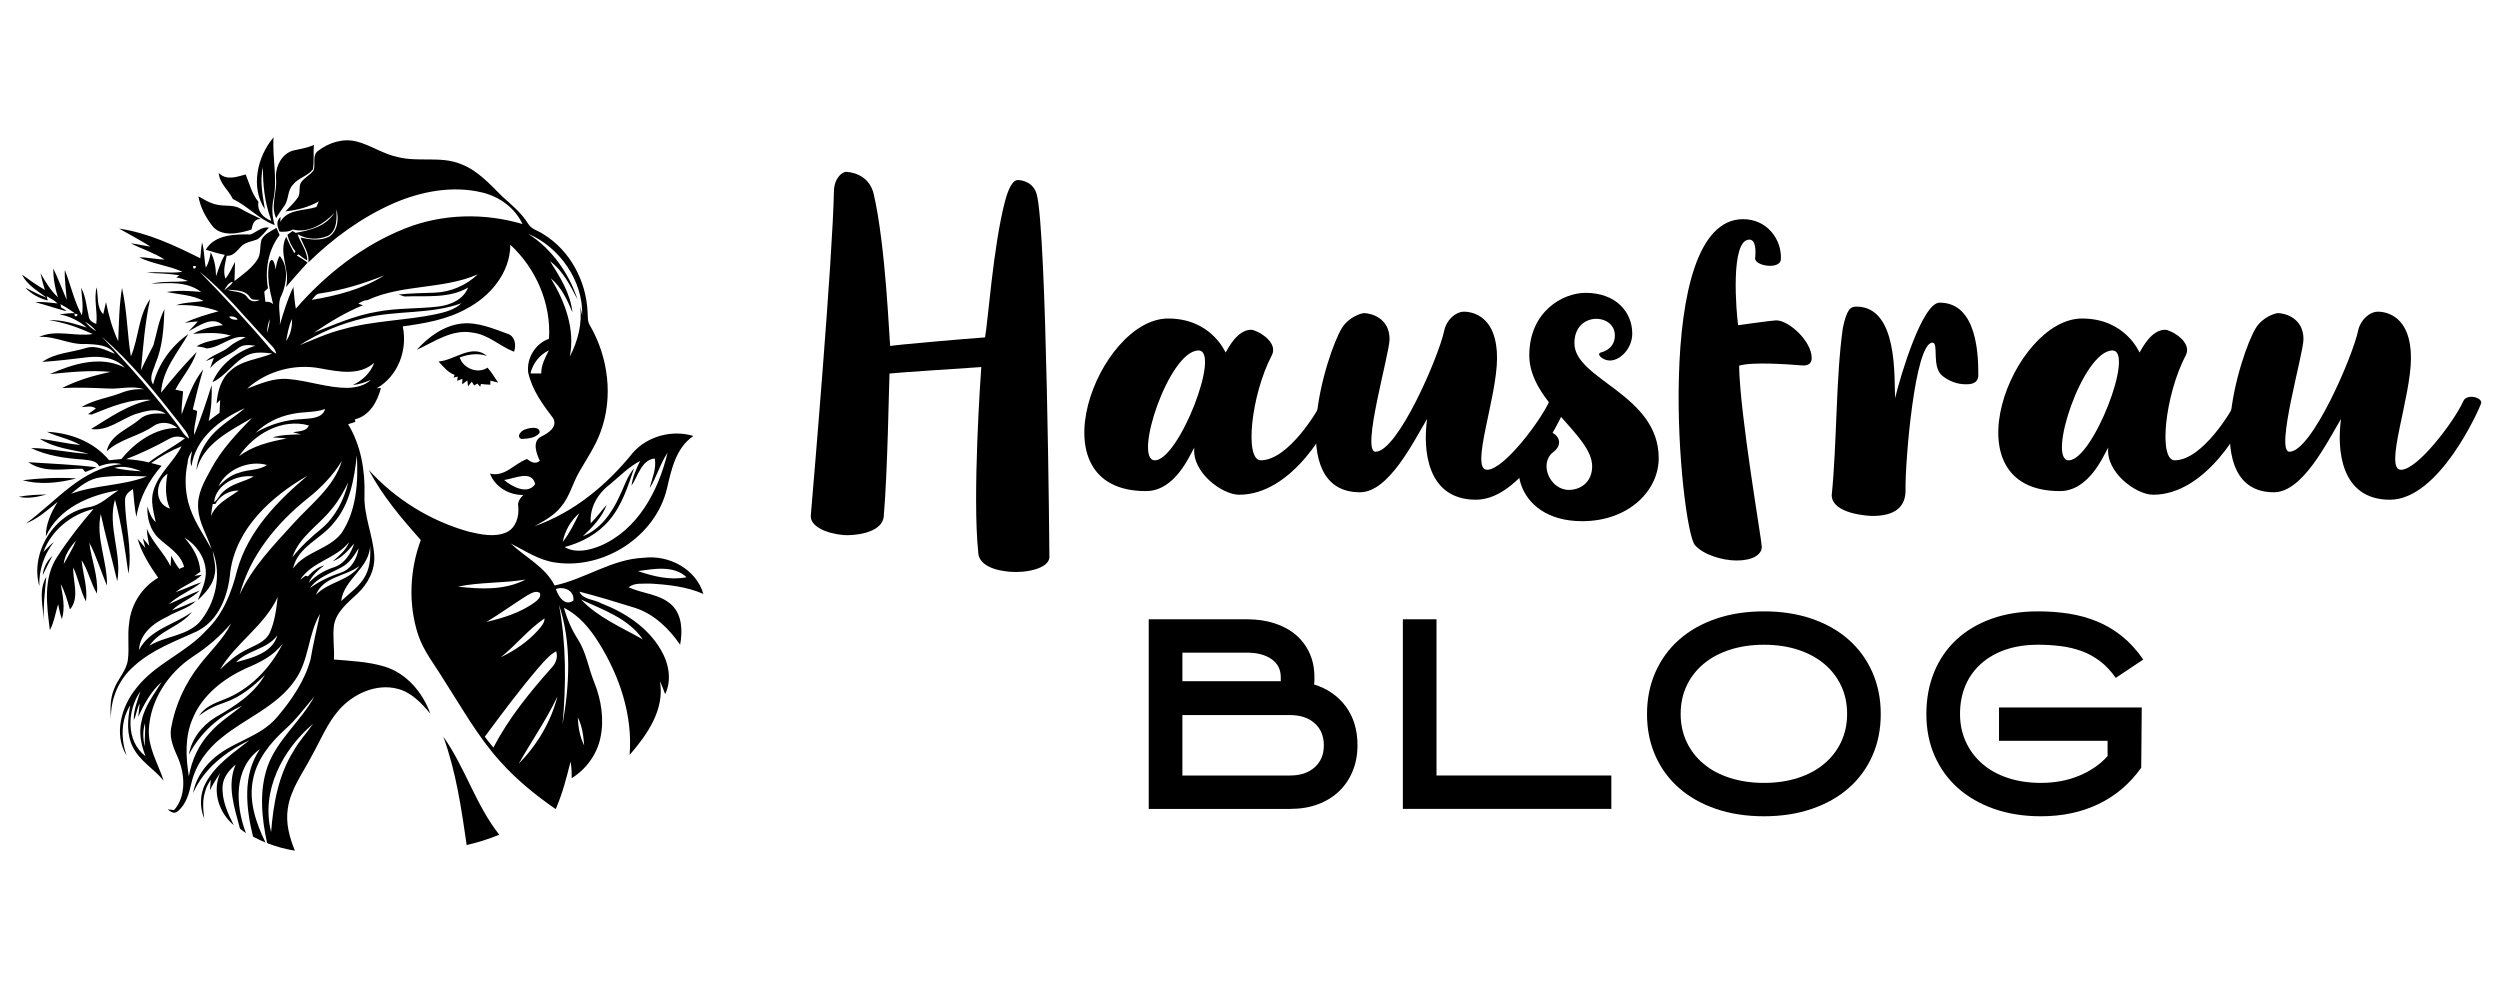
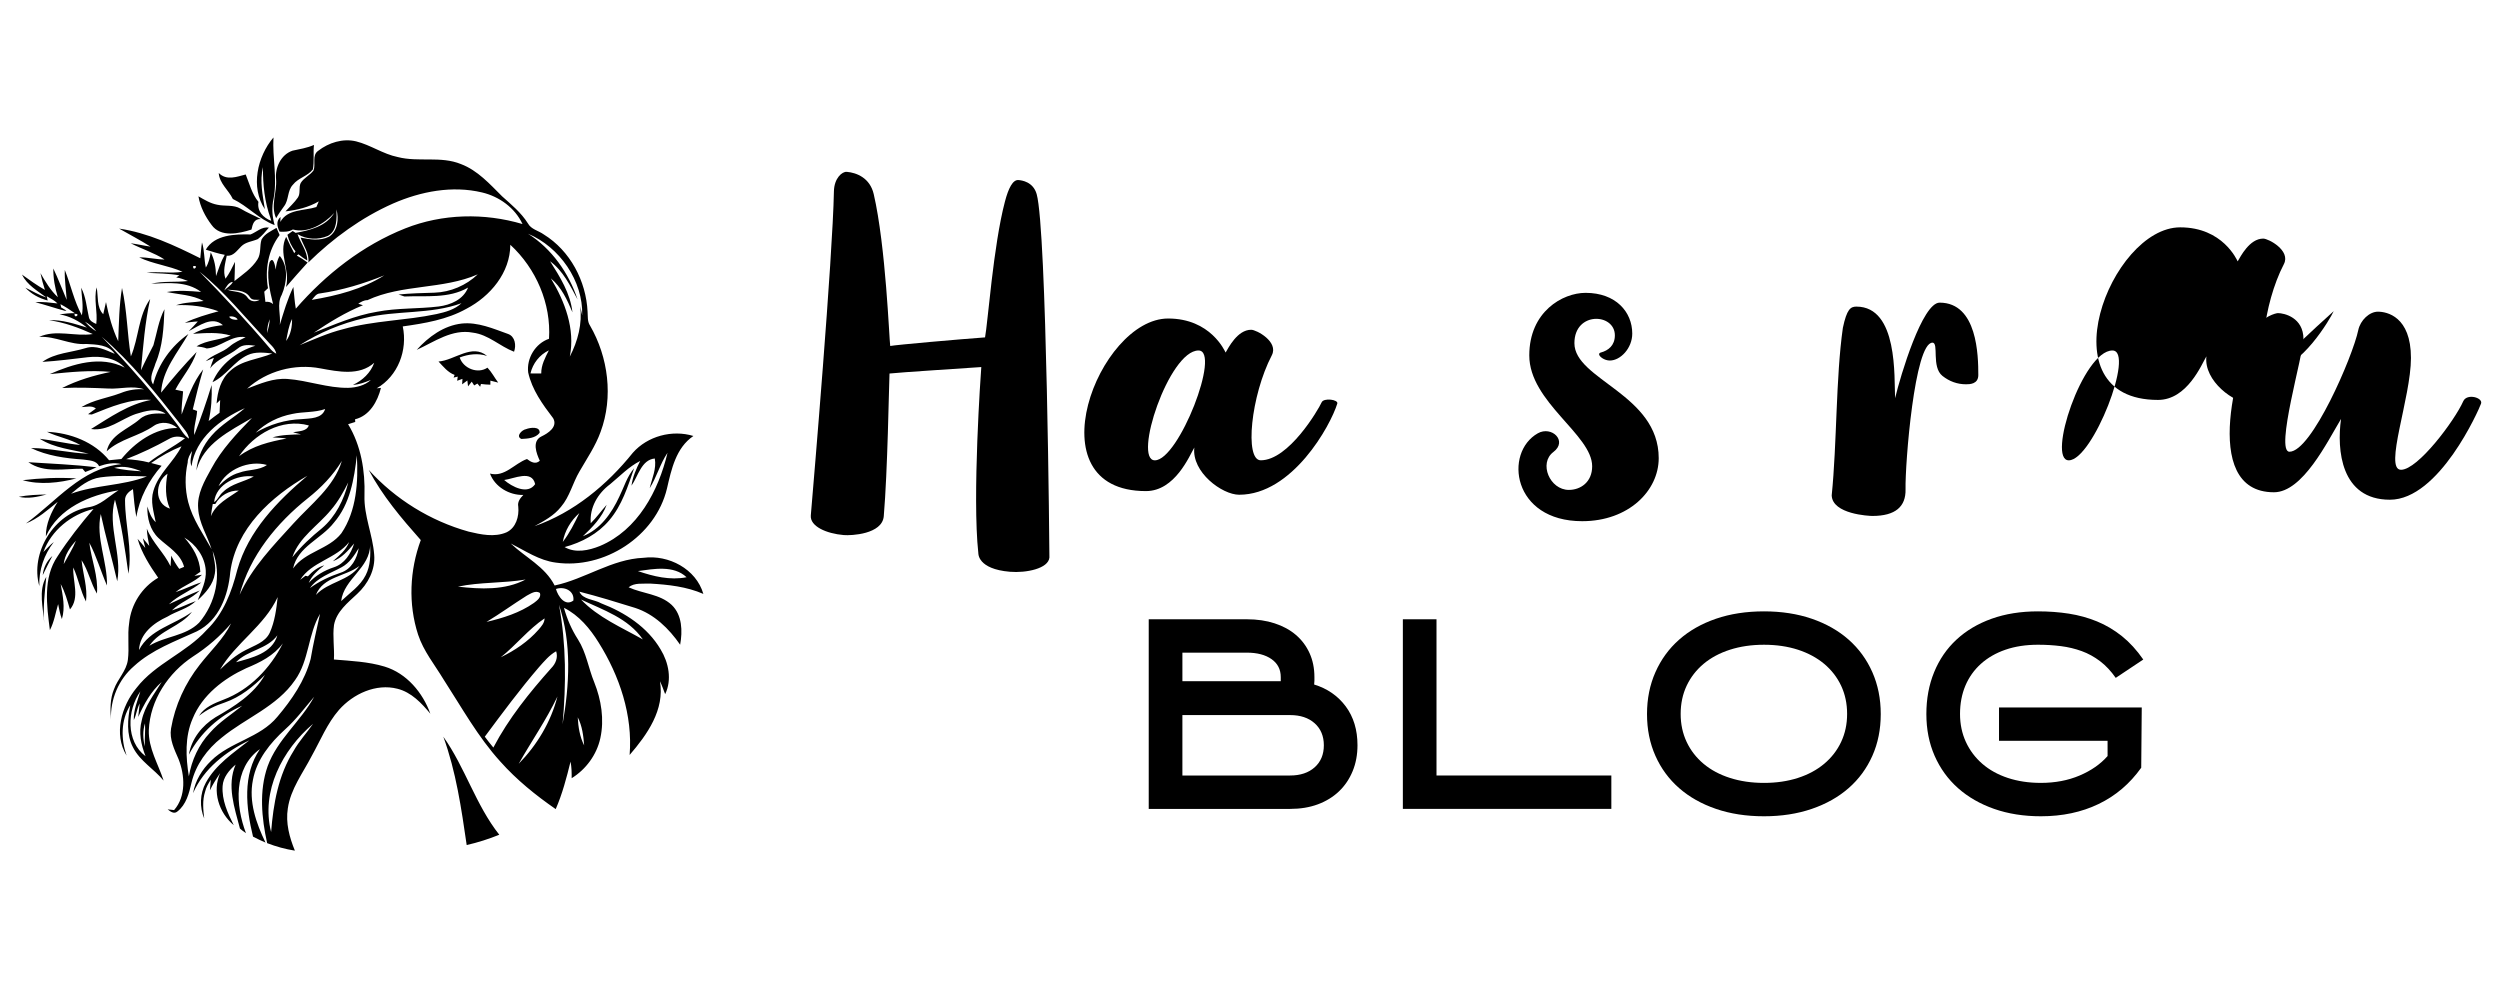
<svg xmlns="http://www.w3.org/2000/svg" version="1.1" id="Calque_1" x="0px" y="0px" width="210px" height="83px" viewBox="0 0 210 83" enable-background="new 0 0 210 83" xml:space="preserve">
  <path d="M22.774,69.894L22.774,69.894c0.184-2.364,0.608-4.781,1.891-6.821c0.459-0.819,1.102-1.508,1.633-2.273  C23.72,62.982,21.9,66.457,22.774,69.894 M12.162,62.703L12.162,62.703c-0.024-0.647,0.058-1.297,0.019-1.942  C11.979,61.387,12.007,62.068,12.162,62.703z M48.53,60.255L48.53,60.255c0.043,0.807,0.17,1.632,0.539,2.359  C49.009,61.809,48.905,60.979,48.53,60.255z M43.568,64.161L43.568,64.161c1.538-1.569,2.71-3.521,3.258-5.657  C45.89,60.474,44.639,62.268,43.568,64.161z M11.612,60.221L11.612,60.221c0.028-0.381,0.092-0.756,0.127-1.134  c-0.245,0.437-0.275,0.953-0.5,1.399c-0.029-0.843,0.312-1.622,0.553-2.41c-1.122,1.582-1.233,4.192,0.434,5.446  c-0.373-0.953-0.597-2.001-0.319-3.012c0.254-1.213,1.042-2.19,1.672-3.221C12.677,58.076,12.099,59.146,11.612,60.221z   M45.277,56.038L45.277,56.038c-1.61,1.874-3.083,3.862-4.554,5.844c0.23,0.31,0.469,0.615,0.719,0.913  c1.282-2.449,3.033-4.618,4.867-6.675c0.368-0.371,0.579-0.896,0.408-1.413C46.135,55.03,45.714,55.552,45.277,56.038z   M20.685,56.127L20.685,56.127c-1.891,0.869-3.687,2.246-4.498,4.225c-0.67,1.524-0.583,3.253-0.323,4.862  c0.235-1.361,0.832-2.669,1.782-3.678c0.779-0.886,1.788-1.517,2.698-2.255c-1.906,0.827-3.519,2.266-4.48,4.115  c0.22-1.332,1.108-2.445,2.236-3.146c1.582-0.909,3.225-1.921,4.15-3.557c-0.964,0.979-2.063,1.864-3.377,2.32  c-0.777,0.254-1.521,0.602-2.158,1.12c0.457-0.733,1.289-1.06,2.056-1.359c2.207-0.832,3.949-2.654,4.99-4.735  C23.004,55.079,21.839,55.648,20.685,56.127z M19.824,55.629L19.824,55.629c1.322-0.375,3.036-0.743,3.475-2.261  C22.44,54.553,20.799,54.594,19.824,55.629z M42.063,55.212L42.063,55.212c1.182-0.572,2.299-1.321,3.169-2.313  c0.239-0.276,0.509-0.568,0.513-0.956C44.385,52.854,43.351,54.191,42.063,55.212z M46.955,50.805L46.955,50.805  c0.616,3.305,0.602,6.692,0.302,10.03C47.837,57.539,48.036,54.019,46.955,50.805z M48.804,50.359L48.804,50.359  c1.425,1.504,3.415,2.343,5.196,3.354C52.775,51.929,50.669,51.239,48.804,50.359z M18.483,56.246L18.483,56.246  c0.653-0.628,1.341-1.232,2.156-1.641c0.729-0.391,1.64-0.646,2.02-1.457c0.424-0.938,0.556-1.979,0.665-2.993  C22.216,52.571,19.808,53.989,18.483,56.246z M44.243,50.038L44.243,50.038c-1.138,0.716-2.226,1.51-3.378,2.204  c1.394-0.329,2.801-0.765,3.984-1.596c0.257-0.199,0.636-0.46,0.503-0.84C44.986,49.563,44.573,49.87,44.243,50.038z M46.699,49.475  L46.699,49.475c0.173,0.612,0.764,1.492,1.463,0.973C48.27,49.618,47.395,49.231,46.699,49.475z M38.468,49.277L38.468,49.277  c1.888,0.217,3.948,0.321,5.681-0.597C42.269,49.001,40.332,48.884,38.468,49.277z M53.583,47.97L53.583,47.97  c1.304,0.449,2.709,0.793,4.089,0.518C56.587,47.465,54.922,47.787,53.583,47.97z M26.536,49.975L26.536,49.975  c1.03-1.113,2.786-1.171,3.656-2.435C29.02,48.437,27.147,48.419,26.536,49.975z M28.698,47.647L28.698,47.647  c-0.928,0.511-2.02,0.847-2.662,1.752c0.787-0.577,1.667-0.986,2.59-1.296c0.894-0.287,1.362-1.183,1.505-2.055  C29.759,46.664,29.353,47.297,28.698,47.647z M28.657,50.491L28.657,50.491c0.719-0.686,1.599-1.258,2.058-2.171  c0.408-0.791,0.415-1.707,0.376-2.574C31.1,47.727,28.888,48.601,28.657,50.491z M25.216,48.702L25.216,48.702  c0.149-0.112,0.298-0.225,0.445-0.337c0.051,0.01,0.153,0.035,0.204,0.047c0.377-0.409,0.825-0.771,1.373-0.926  c-0.522,0.408-1.041,0.852-1.307,1.478c0.578-0.62,1.312-1.047,2.113-1.312c0.897-0.288,1.437-1.141,1.704-2  c-0.5,0.601-1.034,1.218-1.79,1.496c0.527-0.473,1.106-0.931,1.37-1.616C28.223,46.94,26.181,47.178,25.216,48.702z M5.351,47.384  L5.351,47.384c0.35-0.651,0.752-1.279,1.033-1.966C5.881,45.967,5.425,46.624,5.351,47.384z M15.48,45.152L15.48,45.152  c0.72,0.803,1.302,1.773,1.348,2.881c-0.167,0.111-0.333,0.226-0.496,0.342c0.158-0.023,0.476-0.07,0.636-0.095  c-0.64,0.626-1.532,0.89-2.218,1.46c0.738-0.235,1.423-0.606,2.167-0.82c-0.838,0.7-1.928,1.061-2.727,1.837  c0.86-0.396,1.712-0.811,2.593-1.158c-0.676,0.691-1.651,0.989-2.339,1.673c0.688-0.212,1.332-0.541,2.009-0.783  c-0.662,0.64-1.613,0.832-2.385,1.307c-1.152,0.527-2.327,1.427-2.391,2.806c0.898-1.747,2.982-2.117,4.452-3.208  c-0.95,1.239-2.7,1.528-3.582,2.851c1.319-0.814,3.054-0.804,4.18-1.942c1.388-1.621,1.927-4.007,1.136-6.024  c0.085,0.634,0.298,1.265,0.183,1.91c-0.132,0.911-0.79,1.627-1.435,2.229c0.307-0.803,0.735-1.613,0.674-2.499  C17.205,46.765,16.46,45.729,15.48,45.152z M47.273,45.523L47.273,45.523c0.571-0.738,0.991-1.582,1.391-2.423  C47.95,43.727,47.44,44.586,47.273,45.523z M18.086,42.336L18.086,42.336c-0.053,0-0.161-0.002-0.215-0.002  c-0.067,0.339-0.108,0.685-0.157,1.027c0.43-1.052,1.477-1.539,2.346-2.152C19.25,41.179,18.482,41.632,18.086,42.336z   M27.795,42.84L27.795,42.84c-1.079,1.321-2.675,2.28-3.239,3.97c0.727-0.912,1.579-1.704,2.485-2.433  c1.153-0.987,1.854-2.398,2.212-3.854C28.844,41.341,28.397,42.146,27.795,42.84z M42.35,40.32L42.35,40.32  c0.651,0.568,1.974,1.266,2.602,0.348C44.684,39.429,43.172,40.219,42.35,40.32z M17.988,42.18L17.988,42.18  c0.325-0.209,0.452-0.629,0.763-0.868c0.707-0.694,1.727-0.827,2.567-1.287C19.937,39.83,18.122,40.667,17.988,42.18z M8.439,40.098  L8.439,40.098c-0.97,0.125-1.749,0.769-2.47,1.377c2.06-0.755,4.323-0.66,6.371-1.454C11.042,39.981,9.731,39.923,8.439,40.098z   M14.273,42.726L14.273,42.726c-0.412-0.927-0.384-1.957-0.204-2.934C13.015,40.498,12.932,42.298,14.273,42.726z M9.593,39.303  L9.593,39.303c0.745,0.169,1.51,0.241,2.273,0.284C11.148,39.302,10.36,39.087,9.593,39.303z M25.858,41.853L25.858,41.853  c-2.615,2.082-4.865,4.83-5.732,8.111c1.043-2.3,2.834-4.135,4.512-5.983c1.484-1.639,3.412-3.065,4.08-5.266  C27.972,39.935,26.975,40.969,25.858,41.853z M18.357,40.841L18.357,40.841c0.495-0.499,1.053-0.956,1.748-1.138  c0.753-0.286,1.64-0.167,2.318-0.645C20.944,38.635,19.023,39.401,18.357,40.841z M54.573,41.012L54.573,41.012  c0.191-0.821,0.587-1.636,0.429-2.499c-1.134,0.113-1.399,1.494-1.958,2.284c0.102-0.736,0.396-1.423,0.732-2.078  c-0.96,0.486-1.708,1.28-2.529,1.957c-1.035,0.771-1.729,1.956-1.627,3.276c0.492-0.476,0.881-1.04,1.339-1.546  c-0.388,1.06-1.195,1.881-2,2.638c1.468-0.575,2.424-1.945,3.063-3.325c0.398-0.8,0.645-1.694,1.241-2.381  c-0.523,1.522-1.018,3.116-2.083,4.361c-0.957,1.145-2.329,1.873-3.754,2.255c0.908,0.535,2.042,0.281,2.966-0.091  c3.179-1.335,4.918-4.628,5.68-7.828C55.446,38.961,55.166,40.068,54.573,41.012z M28.05,43.902L28.05,43.902  c-1.054,1.369-3.038,2.007-3.433,3.849c1.026-1.429,2.997-1.593,4.058-2.954c1.282-1.898,1.427-4.328,1.299-6.551  C29.756,40.232,29.4,42.34,28.05,43.902z M14.183,36.879L14.183,36.879c-1.155,0.643-2.351,1.211-3.584,1.688  c0.64,0.047,1.28,0.112,1.902,0.278c0.959-0.758,2.076-1.295,3.038-2.029C15.099,36.612,14.599,36.627,14.183,36.879z   M20.076,38.328L20.076,38.328c1.162-0.889,2.587-1.228,3.994-1.491c-0.392-0.068-0.79-0.065-1.184-0.094  c0.778-0.233,1.596-0.228,2.399-0.259c-0.223-0.062-0.445-0.113-0.668-0.167c0.452-0.115,1.127-0.054,1.325-0.581  C23.66,35.111,21.333,36.461,20.076,38.328z M24.552,34.771L24.552,34.771c-1.146,0.22-2.241,0.757-3.076,1.579  c1.173-0.7,2.503-1.098,3.872-1.144c0.697-0.067,1.707-0.02,1.965-0.847C26.421,34.672,25.464,34.569,24.552,34.771z M16.085,39.172  L16.085,39.172c-0.164-0.424-0.019-0.863,0.053-1.29c-0.188,0.288-0.374,0.607-0.371,0.965c-0.245,1.092-0.233,2.246,0.043,3.332  c0.371,1.441,1.251,2.667,1.964,3.951c-0.357-1.148-1.067-2.195-1.128-3.426c-0.104-1.214,0.532-2.305,1.097-3.326  c0.868-1.627,2.147-2.964,3.423-4.272c-1.845,1.091-4.092,2.142-4.669,4.417c0.081-1.085,0.558-2.127,1.279-2.936  c0.797-0.922,1.882-1.511,2.792-2.301C18.518,35.193,16.414,36.812,16.085,39.172z M26.926,30.946L26.926,30.946  c-2.182-0.423-4.519,0.216-6.172,1.702c1.09-0.416,2.209-0.909,3.407-0.814c1.712,0.125,3.359,0.769,5.089,0.745  c0.678-0.021,1.396-0.192,1.905-0.667c-0.484,0.197-0.977,0.397-1.507,0.417c0.808-0.372,1.48-1.009,1.789-1.856  C30.184,31.59,28.415,31.22,26.926,30.946z M44.558,31.368L44.558,31.368c0.301,0.006,0.603,0.006,0.906,0.003  c-0.007-0.707,0.33-1.329,0.64-1.942C45.318,29.804,44.758,30.526,44.558,31.368z M8.541,28.281L8.541,28.281  c2.229,2.335,4.367,4.767,6.32,7.342c0.334,0.408,0.551,0.937,1.018,1.223c-0.083-0.496-0.468-0.847-0.746-1.238  C13.107,33.025,11.027,30.426,8.541,28.281z M7.138,27.021L7.138,27.021c0.274,0.315,0.587,0.6,0.95,0.811  C7.83,27.499,7.503,27.228,7.138,27.021z M24.034,28.643L24.034,28.643c0.39-0.532,0.509-1.201,0.499-1.849  C24.245,27.371,24.157,28.017,24.034,28.643z M22.428,27.98L22.428,27.98c0.117-0.38,0.205-0.77,0.237-1.167  C22.5,27.181,22.443,27.582,22.428,27.98z M19.251,26.604L19.251,26.604c0.091,0.218,0.491,0.29,0.712,0.248  C19.892,26.63,19.462,26.522,19.251,26.604z M6.264,26.363L6.264,26.363C6.219,26.855,6.846,26.326,6.264,26.363z M30.588,26.724  L30.588,26.724c-1.912,0.446-3.77,1.217-5.42,2.272c1.204-0.487,2.394-1.031,3.662-1.346c2.562-0.73,5.252-0.715,7.847-1.27  c0.742-0.165,1.521-0.373,2.088-0.912C36.145,26.434,33.273,26.041,30.588,26.724z M19.074,24.329L19.074,24.329  c0.571,0.227,1.328,0.094,1.718,0.666c0.24,0.35,0.672,0.396,1.022,0.187c-0.302-0.016-0.662,0.075-0.835-0.241  C20.567,24.317,19.724,24.408,19.074,24.329z M18.838,24.396L18.838,24.396c0.227-0.229,0.599-0.44,0.718-0.714  C19.218,23.691,18.978,24.113,18.838,24.396z M26.879,24.648L26.879,24.648c-0.329,0.016-0.494,0.33-0.692,0.543  c2.113-0.355,4.271-0.902,6.095-2.062C30.542,23.832,28.738,24.38,26.879,24.648z M30.861,25.214L30.861,25.214  c-0.288-0.005-0.535,0.146-0.767,0.297c0.098,0.032,0.295,0.098,0.393,0.13c-1.462,0.592-2.818,1.428-4.124,2.305  c1.73-0.686,3.453-1.448,5.301-1.757c1.711-0.331,3.464-0.235,5.189-0.445c0.998-0.129,2.073-0.582,2.464-1.587  c-1.625,0.944-3.555,0.669-5.345,0.748c-0.164-0.062-0.329-0.117-0.494-0.167c1.003-0.1,2.01-0.125,3.018-0.153  c1.347-0.046,2.665-0.611,3.638-1.541C37.193,24.331,33.797,23.855,30.861,25.214z M16.761,22.822L16.761,22.822  c2.023,2.065,3.999,4.179,5.866,6.389c0.161,0.2,0.345,0.388,0.583,0.497c-0.099-0.499-0.555-0.797-0.854-1.173  C20.529,26.6,18.843,24.486,16.761,22.822z M16.221,22.359L16.221,22.359C16.21,22.874,16.764,22.23,16.221,22.359z M44.35,19.633  L44.35,19.633c1.994,1.256,3.435,3.307,4.167,5.526c-0.62-1.165-1.218-2.412-2.313-3.216c0.837,1.318,1.709,2.704,1.882,4.292  c-0.439-1.044-0.923-2.11-1.816-2.854c1.183,1.956,2.056,4.254,1.593,6.572c0.675-1.296,1.064-2.771,0.867-4.236  c0.067,0.253,0.113,0.51,0.174,0.769C48.99,23.596,47,20.74,44.35,19.633z M37.239,61.882c1.835,2.581,2.721,5.736,4.701,8.236  c-0.888,0.362-1.804,0.651-2.738,0.866C38.755,67.912,38.309,64.812,37.239,61.882z M1.576,41.731  c0.77-0.148,1.558-0.179,2.339-0.194C3.161,41.741,2.35,41.916,1.576,41.731z M5.013,41.213 M2.383,38.825  c1.909,0.125,3.831,0.199,5.729,0.423c-0.309,0.153-0.626,0.287-0.951,0.4c-0.059-0.069-0.176-0.208-0.233-0.276  C5.409,39.355,3.722,39.774,2.383,38.825z M1.907,40.335c1.493-0.174,3.008-0.241,4.507-0.148  C4.975,40.563,3.359,40.748,1.907,40.335z M22.249,17.576c-1.224-1.844-0.644-4.419,0.723-6.03c-0.095,1.71,0.332,3.419,0.011,5.12  c-0.171,0.749-0.127,1.508,0.087,2.243c-1.324-0.498-2.277-1.611-3.513-2.197c-0.361-0.755-1.122-1.292-1.184-2.182  c0.663,0.67,1.53,0.313,2.267,0.125c0.316,0.788,0.518,1.626,1.07,2.301c-0.13,0.77,0.392,1.337,1.074,1.594l-0.053-0.198  c-0.502-1.391-0.658-2.842-0.641-4.312C21.8,15.218,22.072,16.408,22.249,17.576z M24.571,12.657  c0.607-0.131,1.226-0.228,1.801-0.482c-0.07,0.683,0.03,1.377-0.091,2.053c-0.437,0.572-1.235,0.714-1.677,1.29  c-0.479,0.496-0.33,1.272-0.741,1.804c-0.234,0.327-0.471,0.652-0.667,1.005c-0.489-1.048,0.081-2.169-0.006-3.264  C23.088,14.087,23.601,12.983,24.571,12.657z M16.668,16.489c0.5,0.292,1.008,0.602,1.586,0.709  c0.646,0.144,1.364-0.021,1.957,0.333c0.547,0.329,1.141,0.568,1.704,0.869c-0.587-0.028-0.688,0.431-0.792,0.884  c-1.044,0.337-2.597,0.681-3.35-0.391C17.237,18.185,16.817,17.372,16.668,16.489z M35.005,29.389  c0.985-1.098,2.28-2.044,3.784-2.212c1.356-0.138,2.641,0.43,3.89,0.876c0.594,0.213,0.696,0.962,0.501,1.492  c-1.192-0.452-2.153-1.443-3.466-1.603C37.985,27.611,36.493,28.709,35.005,29.389z M36.835,30.368  c1.359-0.101,2.808-1.536,4.083-0.465c-0.761-0.26-1.565-0.151-2.304,0.123c0.29,0.915,1.511,1.414,2.333,0.858  c0.358,0.374,0.593,0.841,0.902,1.254c-0.221-0.055-0.44-0.108-0.658-0.165c0,0.084,0.001,0.255,0.001,0.341  c-0.265-0.012-0.531-0.018-0.792-0.061c-0.016,0.06-0.05,0.177-0.066,0.236c-0.08-0.092-0.158-0.184-0.234-0.272  c-0.067,0.04-0.201,0.12-0.268,0.16c-0.07-0.106-0.139-0.211-0.205-0.316c-0.105,0.131-0.208,0.261-0.311,0.393  c-0.015-0.124-0.043-0.37-0.058-0.494c-0.147,0.107-0.293,0.216-0.438,0.323c0.006-0.115,0.02-0.345,0.026-0.459  c-0.113,0.039-0.335,0.12-0.446,0.16c0.012-0.088,0.038-0.262,0.051-0.349c-0.087,0.02-0.261,0.063-0.349,0.083  c0.021-0.056,0.065-0.168,0.087-0.225C37.619,31.287,37.239,30.792,36.835,30.368z M44.187,36.048  c0.347-0.137,1.203-0.252,1.139,0.314c-0.348,0.449-1.002,0.484-1.528,0.51C43.295,36.653,43.843,36.104,44.187,36.048z   M3.715,52.353c-0.077-1.273-0.516-2.728,0.171-3.895C3.765,49.753,3.6,51.049,3.715,52.353z M3.588,48.316  c0.056-0.617,0.344-1.21,0.813-1.616C4.115,47.231,3.854,47.774,3.588,48.316z M26.726,12.67c0.887-0.688,2.067-1.062,3.181-0.797  c1.218,0.302,2.269,1.068,3.505,1.319c1.741,0.448,3.613-0.105,5.308,0.591c1.403,0.53,2.419,1.676,3.456,2.707  c0.778,0.699,1.602,1.371,2.165,2.269c0.274,0.512,0.891,0.613,1.332,0.932c2.222,1.368,3.563,3.919,3.684,6.498  c0.031,0.388-0.028,0.814,0.203,1.157c1.542,2.662,1.968,6.015,0.892,8.926c-0.427,1.189-1.146,2.238-1.774,3.328  c-0.573,0.965-0.815,2.112-1.558,2.979c-0.581,0.735-1.419,1.181-2.224,1.623c3.294-1.147,6.098-3.472,8.264-6.171  c1.235-1.399,3.307-1.952,5.085-1.408c-1.466,0.995-1.846,2.799-2.219,4.41c-0.955,4.029-5.287,6.809-9.341,6.226  c-1.393-0.178-2.56-0.99-3.783-1.606c1.228,1.169,2.879,1.941,3.687,3.529c2.558-0.543,4.795-2.217,7.473-2.327  c2.1-0.271,4.41,0.933,5.021,3.035c-1.41-0.615-2.957-0.783-4.477-0.869c-0.597,0.031-1.313-0.094-1.804,0.312  c1.184,0.543,2.624,0.556,3.617,1.479c0.892,0.85,0.92,2.211,0.713,3.345c-0.94-1.357-2.184-2.574-3.786-3.095  c-1.548-0.483-3.104-0.958-4.676-1.362c0.282,0.672,1.247,0.644,1.83,0.98c1.987,0.764,3.891,1.998,4.99,3.87  c0.679,1.107,0.968,2.554,0.382,3.761c-0.137-0.366-0.264-0.735-0.436-1.084c0.413,2.391-1.074,4.481-2.548,6.191  c0.271-3.33-0.843-6.637-2.596-9.436c-0.73-1.179-1.659-2.298-2.922-2.927c0.262,0.939,0.651,1.839,1.18,2.66  c0.699,1.099,0.877,2.408,1.366,3.597c0.591,1.474,0.855,3.125,0.513,4.691c-0.303,1.393-1.202,2.618-2.409,3.368  c0.004-0.467-0.003-0.935-0.095-1.393c-0.332,1.352-0.687,2.705-1.245,3.988c-1.682-1.164-3.284-2.458-4.646-3.988  c-1.892-2.079-3.252-4.556-4.772-6.9c-0.745-1.236-1.685-2.379-2.142-3.768c-0.838-2.571-0.708-5.416,0.226-7.943  c-1.622-1.83-3.231-3.725-4.374-5.898c2.235,2.469,5.18,4.289,8.388,5.186c1.028,0.244,2.17,0.497,3.183,0.063  c0.803-0.377,1.075-1.34,0.991-2.163c-0.082-0.398,0.166-0.714,0.426-0.979c-1.172,0.033-2.391-0.675-2.801-1.795  c1.239,0.323,2.051-0.849,3.108-1.223c0.32,0.251,0.721,0.477,1.077,0.146c-0.29-0.622-0.677-1.65,0.139-2.044  c0.562-0.267,1.388-0.805,0.982-1.529c-0.884-1.159-1.779-2.391-2.097-3.841c-0.149-1.192,0.603-2.441,1.749-2.832  c0.188-2.959-1.084-5.898-3.25-7.897c-0.012,2.35-1.682,4.33-3.685,5.375c-1.638,0.916-3.516,1.227-5.35,1.484  c0.421,1.991-0.397,4.171-2.193,5.2c0.09-0.01,0.271-0.027,0.361-0.037c-0.283,1.137-0.952,2.341-2.177,2.638  c0.005,0.056,0.015,0.167,0.019,0.223c-0.202,0.063-0.402,0.125-0.601,0.189c1.088,1.794,1.44,3.917,1.375,5.989  c-0.053,1.703,0.69,3.289,0.816,4.968c0.111,1.259-0.523,2.462-1.43,3.298c-0.787,0.742-1.735,1.479-1.945,2.608  c-0.13,0.962,0.048,1.936-0.008,2.903c1.429,0.119,2.884,0.178,4.266,0.597c1.844,0.565,3.2,2.182,3.835,3.958  c-0.743-0.894-1.591-1.802-2.76-2.097c-1.803-0.465-3.718,0.425-4.912,1.771c-0.993,1.14-1.56,2.562-2.291,3.868  c-0.738,1.434-1.776,2.774-2.01,4.412c-0.193,1.214,0.135,2.428,0.593,3.546c-0.798-0.121-1.576-0.341-2.329-0.629  c-0.466-2.107-0.687-4.383,0.039-6.457c0.812-2.251,2.787-3.777,3.913-5.841c-0.796,0.93-1.524,1.923-2.443,2.742  c-1.252,1.136-2.389,2.537-2.704,4.245c-0.37,1.823,0.273,3.638,1.057,5.262c-0.357-0.152-0.706-0.322-1.049-0.5  c-0.589-2.412-0.9-5.187,0.584-7.353c-2.254,1.597-2.057,4.752-1.177,7.059c-0.181-0.115-0.35-0.243-0.505-0.383  c-0.453-1.742-1.124-3.608-0.362-5.374c-0.54,0.463-1.048,1.063-1.095,1.806c-0.076,1.168,0.421,2.267,0.936,3.283  c-1.253-1.049-1.828-2.847-1.138-4.379c-0.317,0.466-0.619,0.945-0.864,1.453c0.027-0.297,0.052-0.599,0.073-0.895  c-0.195,0.313-0.394,0.638-0.476,1.003c-0.238,0.733-0.164,1.507-0.076,2.259c-0.401-0.962-0.367-2.082,0.134-3.002  c0.833-1.533,2.326-2.517,3.662-3.567c-1.976,0.939-3.839,2.387-4.731,4.439c0.173-1.046,0.759-1.99,1.513-2.719  c1.607-1.597,4.104-1.917,5.567-3.695c1.207-1.426,2.31-3.028,2.795-4.853c0.216-1.273,0.512-2.531,0.789-3.793  c-1.021,1.727-0.911,3.912-2.099,5.566c-1.519,2.222-4.154,3.181-6.171,4.84c-1.207,0.952-2.166,2.264-2.526,3.774  c-0.201,0.879-0.443,1.852-1.196,2.429c-0.272,0.229-0.593-0.007-0.806-0.188c0.134,0.015,0.405,0.045,0.539,0.062  c1.016-1.159,0.909-2.923,0.375-4.278c-0.348-0.814-0.783-1.66-0.631-2.576c0.333-1.951,1.187-3.804,2.411-5.356  c0.888-1.146,1.987-2.15,2.635-3.47c-0.925,1.077-2.002,2.009-3.196,2.776c-2.075,1.365-3.615,3.67-3.717,6.19  c-0.047,1.521,0.792,2.84,1.243,4.239c-0.805-0.981-1.987-1.637-2.572-2.796c-0.573-1.093-0.446-2.374-0.227-3.542  c-0.805,1.26-0.791,2.861-0.31,4.238c-1.112-1.799-0.432-4.163,0.838-5.697c1.589-2.048,4.166-2.938,5.881-4.851  c1.409-1.35,2.112-3.207,2.579-5.06c0.923-3.267,3.366-5.769,5.889-7.901c-3.043,1.752-5.996,4.425-6.48,8.094  c-0.17,1.953-0.942,4.059-2.809,4.979c-1.823,0.837-3.768,1.533-5.272,2.914c-1.29,1.108-2.005,2.794-1.938,4.491  c-0.071-0.854-0.08-1.739,0.251-2.544c0.305-0.862,1.042-1.531,1.166-2.462c0.135-1.028-0.05-2.072,0.109-3.098  c0.151-1.566,1.078-3.016,2.438-3.806c-0.706-1.013-1.383-2.074-1.732-3.269c0.231,0.242,0.436,0.507,0.65,0.766  c-0.051-0.202-0.153-0.609-0.204-0.812c0.182,0.209,0.36,0.425,0.539,0.64c-0.095-0.479-0.19-0.96-0.208-1.448  c0.474,1.17,1.451,2.025,1.994,3.16c0.022-0.299,0.042-0.598,0.059-0.896c0.19,0.391,0.411,0.766,0.671,1.113  c0.134-0.058,0.27-0.113,0.407-0.168c-0.288-1.112-1.364-1.682-2.142-2.416c-0.721-0.679-0.974-1.698-0.944-2.658  c0.151,0.479,0.326,0.97,0.704,1.323c-0.166-0.864-0.468-1.761-0.193-2.637c0.417-1.454,1.695-2.409,2.357-3.739  c-0.902,0.365-1.753,0.843-2.547,1.403c0.292,0.077,0.584,0.154,0.877,0.233c-1.07,1.221-1.86,2.696-2.122,4.308  c-0.148-0.775-0.209-1.563-0.284-2.349c-0.341,0.2-0.677,0.497-0.666,0.928c0,2.062,0.634,4.117,0.285,6.179  c-0.296-2.086-0.577-4.183-1.131-6.224c-0.651,2.246,0.613,4.569,0.191,6.86c-0.431-1.889-0.98-3.756-1.383-5.651  c-0.44,2.017,0.568,3.988,0.52,6.007c-0.52-1.188-0.869-2.45-1.482-3.598c0.167,1.432,0.768,2.812,0.64,4.276  c-0.528-0.89-0.722-1.939-1.29-2.806c0.107,1.158,0.523,2.293,0.37,3.47c-0.476-0.905-0.639-1.933-1.068-2.855  c-0.058,1.154,0.57,2.535-0.279,3.523c-0.215-0.728-0.412-1.471-0.781-2.136c0.175,0.968,0.4,1.971,0.103,2.944  C5.044,51.6,4.972,51.17,4.882,50.745c-0.22,0.732-0.331,1.503-0.692,2.186c-0.261-2.054-0.597-4.396,0.652-6.211  c0.901-1.395,1.929-2.707,3.013-3.966c-1.871,0.453-3.541,1.786-4.209,3.615c0.291-0.282,0.555-0.595,0.878-0.841  c-0.824,1.062-1.271,2.359-1.22,3.708c-0.794-2.798,1.239-6.124,4.131-6.629c0.998-0.141,1.696-0.921,2.521-1.421  c-2.429,0.396-5.032,1.496-6.105,3.877c-0.007-1.057,0.446-2.038,0.999-2.911c-0.836,0.677-1.658,1.417-2.672,1.821  c2.542-1.838,4.675-4.66,8.025-4.986c-0.63-0.159-1.28-0.036-1.881,0.177c-0.229-0.511-0.865-0.485-1.335-0.563  c-1.498-0.101-3.02-0.309-4.386-0.967c1.631,0.011,3.229,0.423,4.853,0.479c-1.385-0.352-2.875-0.46-4.111-1.254  c1.14,0.131,2.256,0.414,3.397,0.521c-0.871-0.514-1.89-0.671-2.795-1.107c1.947,0.08,3.962,0.845,5.217,2.388  c0.345-0.035,0.69-0.065,1.036-0.103c1.136-1.39,2.832-2.62,4.693-2.606c-0.514-0.481-1.365-0.585-1.955-0.191  c-1.238,0.887-2.842,1.09-3.975,2.15c0.296-1.403,1.795-1.849,2.763-2.689c0.6-0.539,1.436-0.507,2.188-0.473  c-0.741-0.522-1.713-0.214-2.503,0.026c-1.252,0.43-2.347,1.469-3.761,1.264c1.591-0.984,3.174-2.103,5.052-2.446  c-1.745-0.128-3.396,0.589-4.98,1.222c-0.109,0.009-0.216-0.012-0.322-0.022c0.219-0.159,0.436-0.319,0.656-0.479  c-0.35-0.276-0.811-0.124-1.213-0.115c1.02-0.622,2.223-0.767,3.323-1.191c0.618-0.249,1.282-0.35,1.948-0.306  c-0.971-0.336-1.987-0.013-2.981-0.063c-1.303-0.057-2.609-0.109-3.914-0.044c1.284-0.656,2.676-1.06,4.082-1.356  c-1.71-0.161-3.42,0.019-5.121,0.187c1.946-0.851,4.273-1.594,6.298-0.545c-0.779-0.841-2.01-0.987-3.093-0.875  C6.111,30.155,4.839,30.32,3.56,30.4c1.065-0.765,2.432-0.786,3.647-1.164c0.848-0.269,1.67,0.166,2.432,0.486  c-0.524-0.78-1.546-0.778-2.384-0.829c-1.366,0.104-2.596-0.68-3.969-0.593c1.431-0.655,3.01-0.006,4.508-0.241  c-1.17-0.531-2.385-0.98-3.661-1.16c1.094-0.054,2.136,0.303,3.167,0.617C6.637,26.965,5.856,26.551,5,26.407  c0.425-0.064,0.854-0.104,1.286-0.1c-0.39-0.274-0.789-0.533-1.209-0.758c0.016,0.07,0.046,0.209,0.062,0.277  c0.148,0.086,0.295,0.175,0.444,0.265l-0.129,0.017c-0.834-0.218-1.646-0.506-2.483-0.719c0.623-0.062,1.242,0.038,1.86,0.099  c-0.258-0.265-0.598-0.419-0.906-0.608c0.02,0.091,0.061,0.271,0.08,0.361c-0.711-0.181-1.374-0.539-1.876-1.077  c0.589,0.275,1.143,0.628,1.767,0.825c-0.753-0.56-1.617-1.047-2.053-1.925c0.626,0.454,1.257,0.902,1.929,1.288  c-0.15-0.465-0.277-0.935-0.374-1.41c0.416,0.721,0.844,1.449,1.46,2.022c-0.241-0.78-0.392-1.591-0.379-2.41  c0.413,0.862,0.744,1.76,1.124,2.636c-0.054-0.838-0.19-1.672-0.161-2.514c0.505,1.26,0.779,2.624,1.435,3.814  c0.148-0.773-0.013-1.551-0.06-2.324c0.404,0.772,0.458,1.653,0.651,2.487c0.064,0.304,0.357,0.451,0.619,0.56  c0.132-1.024-0.229-2.063,0.03-3.076c0.151,0.742-0.021,1.677,0.555,2.258c0.082-0.34,0.148-0.681,0.231-1.019  c0.231,1.128,0.538,2.244,1.028,3.289c0.057-1.493,0.075-2.999,0.318-4.477c0.43,1.895,0.432,3.845,0.745,5.75  c0.672-1.565,0.616-3.41,1.622-4.824c-0.44,1.971-0.59,3.988-0.774,5.994c0.325-0.716,0.692-1.409,1.046-2.109  c0.29-1.013,0.435-2.081,0.928-3.026c-0.065,1.539-0.137,3.126-0.758,4.561c-0.15,0.556-0.585,1.214-0.195,1.756  c0.436-1.718,1.521-3.218,2.962-4.234c-0.896,1.565-2.196,3.037-2.293,4.926c0.944-1.179,1.933-2.328,2.982-3.414  c-0.374,1.174-1.224,2.104-1.783,3.164c0.215,0.047,0.432,0.093,0.649,0.14c-0.04,0.647-0.157,1.291-0.122,1.945  c0.479-1.313,0.92-2.681,1.81-3.786c-0.323,1.109-0.608,2.229-0.873,3.355c0.09,0.034,0.27,0.1,0.362,0.134  c-0.033,0.678-0.311,1.332-0.239,2.02c0.543-1.375,1.027-2.781,1.46-4.195c0.035,1.014-0.022,2.029-0.253,3.021  c0.299-0.238,0.604-0.472,0.918-0.692c0.016-0.358,0.027-0.715,0.052-1.071c-0.076,0.072-0.226,0.216-0.301,0.289  c0.078-0.994,0.352-2.048,1.133-2.727c0.968-0.917,2.373-0.974,3.548-1.473c-0.685-0.072-1.424-0.169-2.07,0.133  c-1.154,0.533-1.8,1.739-2.955,2.279c0.634-1.504,2.071-2.59,3.605-3.063c-0.5-0.067-1.063-0.137-1.472,0.225  c-0.749,0.612-1.743,0.873-2.333,1.679c0.092-0.303,0.208-0.595,0.319-0.89c-0.232,0.091-0.46,0.192-0.69,0.286  c0.574-0.556,1.401-0.714,2.005-1.233c0.396-0.349,0.885-0.548,1.349-0.785c-1.187-0.207-2.093,0.863-3.263,0.948  c-0.275-0.106-0.569-0.144-0.857-0.179c0.873-0.541,1.938-0.513,2.868-0.906c-1.03-0.303-2.114-0.215-3.169-0.144  c0.773-0.433,1.639-0.644,2.515-0.727c-0.918-0.813-2.008,0.067-2.872,0.501c0.257-0.267,0.521-0.527,0.762-0.812  c-0.368,0.012-0.731,0.068-1.093,0.116c0.903-0.435,1.872-0.708,2.836-0.974c-1.146-0.409-2.353-0.564-3.565-0.51  c0.744-0.26,1.54-0.229,2.31-0.354c-0.958-0.521-2.056-0.538-3.095-0.753c0.953-0.161,1.925-0.092,2.882-0.008  c-1.227-0.921-2.766-0.749-4.193-0.686c1.01-0.244,2.067-0.11,3.094-0.231c-0.326-0.114-0.645-0.26-0.989-0.299  c0.065-0.044,0.2-0.133,0.266-0.177c-0.912-0.161-1.835-0.164-2.756-0.214c0.999-0.14,2.016,0.08,3.018-0.087  c-1.172-0.52-2.48-0.65-3.638-1.206c0.715-0.019,1.415,0.173,2.129,0.175c-0.887-0.57-1.912-0.88-2.845-1.363  c0.56,0.071,1.109,0.205,1.669,0.283c-0.858-0.543-1.759-1.011-2.639-1.514c2.409,0.35,4.655,1.412,6.816,2.49  c0.053-0.442,0.072-0.888,0.144-1.328c0.219,0.681,0.166,1.413,0.324,2.108c0.242-0.387,0.343-0.835,0.409-1.28  c0.326,0.618,0.436,1.305,0.445,1.998c0.216-0.606,0.41-1.228,0.735-1.785c-0.542-0.098-1.068-0.269-1.593-0.434  c0.739-1.265,2.46-1.31,3.76-1.277c0.514-0.203,0.938-0.673,1.541-0.577c-0.286,0.342-0.574,0.692-0.929,0.966  c-0.462,0.205-1.022,0.233-1.396,0.612c-0.353,0.34-0.654,0.839-1.217,0.787c-0.124,0.637-0.341,1.291-0.105,1.931  c0.326-0.437,0.562-0.931,0.799-1.418c-0.002,0.536-0.033,1.074-0.044,1.611c0.688-0.547,1.453-1.053,1.929-1.811  c0.327-0.503,0.167-1.134,0.346-1.678c0.267-0.481,0.803-0.709,1.255-0.977c0.086,0.198,0.173,0.399,0.262,0.602  c-0.967,1.273-1.247,2.908-0.977,4.466c-0.104,0.098-0.209,0.195-0.313,0.295c0.036,0.284,0.066,0.569,0.096,0.854  c0.237-0.034,0.458,0.019,0.644,0.184c-0.276-1.137-0.581-2.37-0.289-3.526c0.315-0.555,0.465,0.357,0.513,0.63  c0.04-0.403,0.118-0.807,0.337-1.154c0.747,0.91,0.606,2.259,0.165,3.278c-0.436,0.78-0.055,1.68-0.162,2.521  c0.333-1.077,0.643-2.168,1.141-3.184c0.069,0.607,0.096,1.22,0.206,1.823c2.507-2.888,5.618-5.326,9.188-6.744  c3.121-1.239,6.648-1.317,9.855-0.365c-0.638-1.364-1.952-2.313-3.401-2.656c-2.503-0.597-5.144-0.086-7.468,0.928  c-2.662,1.177-5.048,2.922-7.12,4.952c0.091-0.778-0.411-1.394-0.654-2.088c0.777,0.164,1.649,0.3,2.387-0.075  c0.744-0.48,0.843-1.507,0.625-2.297c0.025,0.772,0.068,1.771-0.698,2.22c-0.805,0.357-1.813,0.326-2.57-0.139  c0.244,0.752,0.816,1.402,0.818,2.221c-0.259-0.159-0.507-0.333-0.739-0.524c-0.049,0.033-0.098,0.067-0.144,0.103  c0.318,0.173,0.62,0.373,0.913,0.589c-0.621,0.674-1.218,1.368-1.819,2.057c0.395-1.429-0.684-2.841,0.015-4.22  c0.206,0.468,0.44,0.924,0.682,1.376c0.033-0.054,0.068-0.105,0.104-0.156c-0.342-0.4-0.551-0.889-0.681-1.393  c0.147-0.106,0.295-0.212,0.445-0.315c0.062,0.039,0.183,0.117,0.245,0.157c1.208-0.22,2.555-0.546,3.244-1.673  c-0.841,0.931-2.248,1.734-3.476,1.388c-0.335,0.21-0.732,0.203-1.113,0.183c-0.204-0.41-0.317-0.894,0.078-1.234  c-0.004,0.104-0.012,0.313-0.016,0.418c0.597-1.095,1.988-0.922,3.028-1.252c0.067-0.159,0.133-0.319,0.201-0.476  c-0.855,0.497-1.824,0.732-2.799,0.841c0.354-0.382,0.747-0.732,1.042-1.163c0.246-0.361,0.051-0.838,0.237-1.218  c0.264-0.443,0.781-0.646,1.08-1.059C26.539,13.794,26.183,13.043,26.726,12.67z" />
  <g>
    <g>
      <path d="M82.429,30.833c-1.069,0.076-6.972,0.454-7.71,0.543c-0.051,1.159-0.159,8.193-0.482,11.985    c-0.129,1.52-2.74,1.639-3.365,1.585c-1.45-0.123-2.842-0.732-2.764-1.648c0.227-2.67,1.836-21.615,1.941-27.216    c0.021-1.131,0.702-1.681,1.079-1.648c0.841,0.072,1.951,0.518,2.265,1.87c1.017,4.38,1.303,12.218,1.385,12.758    c0.499-0.099,5.959-0.577,7.966-0.722c0.232-1.185,0.692-7.689,1.668-11.396c0.297-1.137,0.666-1.862,1.14-1.82    c0.271,0.022,1.232,0.141,1.528,1.179c0.846,2.965,1.076,30.463,1.071,30.525c-0.079,0.935-1.953,1.316-3.319,1.2    c-2.72-0.23-2.647-1.53-2.652-1.567C81.662,41.731,82.385,31.366,82.429,30.833z" />
      <path d="M112.333,33.9c-0.578,1.875-3.78,7.658-8.244,7.658c-1.43,0-4.001-1.895-3.765-3.965    c-0.411,0.691-1.617,3.659-4.066,3.659c-9.586,0-3.991-14.497,1.865-14.497c3.578,0,4.762,2.742,4.829,2.858    c0.234-0.39,0.987-1.913,2.146-1.913c0.445,0,2.328,1.005,1.733,2.147c-1.759,3.382-2.302,8.818-0.928,8.818    c2.345,0,4.831-4.239,5.115-4.87C111.198,33.395,112.436,33.564,112.333,33.9z M100.673,29.441c-2.478,0-5.531,9.226-3.664,9.226    C99.013,38.667,102.597,29.441,100.673,29.441z" />
-       <path d="M131.638,33.904c-0.184,0.525-3.512,8.073-7.658,8.073c-4.125,0-4.469-4.196-4.102-6.786    c-1.148,1.904-3.215,6.16-5.637,6.16c-6.423,0-2.858-11.62-1.521-13.795c0.587-0.957,1.673-1.254,1.858-1.254    c0.513,0,2.145,0.359,2.145,2.188c0,1.235-2.411,9.456-1.18,9.456c1.871,0,5.324-8.015,5.782-10.208    c0.175-0.845,0.942-1.556,1.649-1.556c0.742,0,2.778,0.392,2.778,3.889c0,3.333-2.301,9.391-0.835,9.391    c1.414,0,4.504-4.129,5.229-5.761C130.45,33.02,131.815,33.399,131.638,33.904z" />
      <path d="M139.332,38.486c0,2.732-2.525,5.294-6.428,5.294c-5.875,0-6.587-5.763-3.729-7.382c1.159-0.656,2.54,0.646,1.308,1.571    c-1.249,0.941-0.303,3.183,1.302,3.183c0.979,0,1.957-0.649,1.957-1.986c0-2.654-5.282-5.39-5.282-9.312    c0-3.671,2.797-5.255,4.728-5.255c2.538,0,3.922,1.599,3.922,3.424c0,1.225-0.989,2.261-1.884,2.261    c-0.47,0-0.901-0.343-0.901-0.523c0-0.067,0.047-0.124,0.14-0.148c0.636-0.169,1.184-0.595,1.184-1.445    c0-1.873-3.398-2.028-3.398,0.658C132.248,31.896,139.332,33.113,139.332,38.486z" />
-       <path d="M152.183,30.06c0,0.741-0.709,0.644-0.933,0.626c-0.867-0.07-4.091-0.315-5.164,0.032    c0.051,4.042,1.904,14.681,1.904,15.214c0,0.661-0.775,1.15-2.096,1.15c-1.2,0-2.803-0.467-3.52-1.295    c-1.206-1.394-3.73-27.377,4.05-27.377c1.987,0,3.253,1.677,3.17,3.362c-0.045,0.916-2.241,0.577-2.163-0.098    c0.06-0.538,0.082-1.547-0.483-1.547c-1.631,0-1.095,6.11-0.948,7.19c0.029,0,2.891-0.406,3.201-0.406    C150.298,26.912,152.182,28.693,152.183,30.06z" />
      <path d="M166.178,31.505c0,0.767-0.729,0.775-1.033,0.775c-0.729,0-1.395-0.24-1.979-0.704c-0.946-0.751-0.279-2.792-0.84-2.792    c-1.5,0-2.304,10.165-2.26,12.322c0.032,1.446-0.846,2.234-2.782,2.234c-0.27,0-3.363-0.143-3.421-1.725    c0.445-4.368,0.342-9.907,0.938-14.078c0.333-1.575,0.649-1.782,1.134-1.782c3.523,0,3.165,5.979,3.253,7.692    c0.455-1.908,2.291-8.025,3.739-8.025C166.109,25.423,166.178,29.893,166.178,31.505z" />
-       <path d="M189.102,33.9c-0.576,1.875-3.78,7.658-8.243,7.658c-1.429,0-3.999-1.895-3.765-3.965    c-0.41,0.691-1.614,3.659-4.066,3.659c-9.585,0-3.989-14.497,1.865-14.497c3.58,0,4.765,2.742,4.829,2.858    c0.235-0.39,0.987-1.913,2.146-1.913c0.445,0,2.329,1.005,1.734,2.147c-1.759,3.382-2.303,8.818-0.927,8.818    c2.344,0,4.832-4.239,5.113-4.87C187.97,33.395,189.205,33.564,189.102,33.9z M177.443,29.441c-2.479,0-5.532,9.226-3.665,9.226    C175.783,38.667,179.366,29.441,177.443,29.441z" />
+       <path d="M189.102,33.9c-1.429,0-3.999-1.895-3.765-3.965    c-0.41,0.691-1.614,3.659-4.066,3.659c-9.585,0-3.989-14.497,1.865-14.497c3.58,0,4.765,2.742,4.829,2.858    c0.235-0.39,0.987-1.913,2.146-1.913c0.445,0,2.329,1.005,1.734,2.147c-1.759,3.382-2.303,8.818-0.927,8.818    c2.344,0,4.832-4.239,5.113-4.87C187.97,33.395,189.205,33.564,189.102,33.9z M177.443,29.441c-2.479,0-5.532,9.226-3.665,9.226    C175.783,38.667,179.366,29.441,177.443,29.441z" />
      <path d="M208.408,33.904c-0.184,0.525-3.513,8.073-7.657,8.073c-4.125,0-4.469-4.196-4.104-6.786    c-1.147,1.904-3.214,6.16-5.635,6.16c-6.426,0-2.86-11.62-1.523-13.795c0.588-0.957,1.672-1.254,1.858-1.254    c0.512,0,2.145,0.359,2.145,2.188c0,1.235-2.412,9.456-1.177,9.456c1.868,0,5.323-8.015,5.778-10.208    c0.177-0.845,0.945-1.556,1.651-1.556c0.742,0,2.777,0.392,2.777,3.889c0,3.333-2.3,9.391-0.835,9.391    c1.416,0,4.505-4.129,5.229-5.761C207.221,33.02,208.585,33.399,208.408,33.904z" />
    </g>
    <g>
      <path d="M96.493,67.946V52.019h8.243c0.858,0,1.634,0.113,2.333,0.342c0.701,0.228,1.298,0.554,1.789,0.975    s0.874,0.931,1.146,1.531c0.271,0.599,0.407,1.271,0.407,2.012c0,0.1,0,0.2,0,0.3s-0.008,0.208-0.022,0.321    c1.114,0.342,1.998,0.957,2.656,1.842c0.655,0.885,0.984,1.969,0.984,3.254c0,0.799-0.136,1.527-0.408,2.184    c-0.27,0.655-0.651,1.221-1.144,1.691s-1.086,0.836-1.778,1.093c-0.691,0.256-1.466,0.384-2.321,0.384H96.493z M107.584,57.221    v-0.343c0-0.643-0.257-1.146-0.772-1.51c-0.515-0.363-1.208-0.546-2.081-0.546h-5.409v2.398H107.584z M99.321,65.142h9.051    c0.857,0,1.545-0.229,2.06-0.688c0.513-0.458,0.771-1.074,0.771-1.85c0-0.773-0.259-1.391-0.771-1.849    c-0.515-0.459-1.202-0.688-2.06-0.688h-9.051V65.142z" />
      <path d="M135.353,67.946H117.84V52.019h2.826v13.123h14.687V67.946z" />
      <path d="M148.176,68.567c-1.484,0-2.829-0.207-4.035-0.621c-1.206-0.413-2.238-0.995-3.094-1.745    c-0.856-0.749-1.52-1.651-1.99-2.707c-0.473-1.056-0.708-2.228-0.708-3.513c0-1.284,0.235-2.458,0.708-3.521    c0.471-1.063,1.134-1.974,1.99-2.729c0.855-0.756,1.888-1.342,3.094-1.756c1.206-0.413,2.551-0.62,4.035-0.62    c1.471,0,2.809,0.207,4.015,0.62c1.206,0.414,2.239,1,3.095,1.756c0.856,0.756,1.52,1.666,1.99,2.729s0.707,2.237,0.707,3.521    c0,1.285-0.236,2.457-0.707,3.513s-1.134,1.958-1.99,2.707c-0.855,0.75-1.889,1.332-3.095,1.745    C150.984,68.36,149.646,68.567,148.176,68.567z M148.176,54.159c-1.041,0-1.994,0.139-2.857,0.416    c-0.864,0.278-1.604,0.675-2.217,1.187c-0.612,0.514-1.087,1.127-1.423,1.837c-0.336,0.714-0.503,1.504-0.503,2.373    c0,0.855,0.167,1.639,0.503,2.352s0.811,1.323,1.423,1.837c0.613,0.514,1.353,0.909,2.217,1.186    c0.863,0.277,1.816,0.417,2.857,0.417s1.991-0.14,2.848-0.417c0.856-0.276,1.592-0.672,2.206-1.186    c0.612-0.514,1.088-1.124,1.424-1.837c0.335-0.713,0.503-1.496,0.503-2.352c0-0.869-0.168-1.659-0.503-2.373    c-0.336-0.71-0.812-1.323-1.424-1.837c-0.614-0.512-1.35-0.908-2.206-1.187C150.167,54.298,149.217,54.159,148.176,54.159z" />
      <path d="M171.438,68.567c-1.443,0-2.754-0.207-3.934-0.621c-1.178-0.413-2.188-0.995-3.033-1.745    c-0.842-0.749-1.496-1.651-1.961-2.707c-0.464-1.056-0.696-2.228-0.696-3.513c0-1.284,0.217-2.458,0.654-3.521    c0.435-1.063,1.059-1.974,1.873-2.729c0.813-0.756,1.797-1.342,2.954-1.756c1.156-0.413,2.454-0.62,3.896-0.62    c0.898,0,1.763,0.063,2.591,0.191c0.827,0.129,1.616,0.347,2.365,0.653s1.448,0.722,2.099,1.242    c0.649,0.521,1.244,1.174,1.788,1.96l-2.313,1.541c-0.399-0.57-0.838-1.039-1.317-1.402c-0.479-0.363-0.991-0.646-1.541-0.846    c-0.549-0.199-1.131-0.339-1.744-0.418c-0.614-0.078-1.257-0.117-1.927-0.117c-1.013,0-1.924,0.139-2.729,0.416    c-0.807,0.278-1.497,0.675-2.066,1.187c-0.571,0.514-1.006,1.127-1.307,1.837c-0.299,0.714-0.449,1.504-0.449,2.373    c0,0.855,0.164,1.639,0.492,2.352c0.329,0.713,0.79,1.323,1.382,1.837s1.306,0.909,2.14,1.186c0.835,0.277,1.76,0.417,2.772,0.417    c1.199,0,2.284-0.205,3.255-0.617s1.756-0.958,2.354-1.638V62.23h-9.119v-2.805h11.99l-0.044,5.064    c-0.957,1.345-2.151,2.36-3.58,3.047C174.853,68.225,173.239,68.567,171.438,68.567z" />
    </g>
  </g>
</svg>